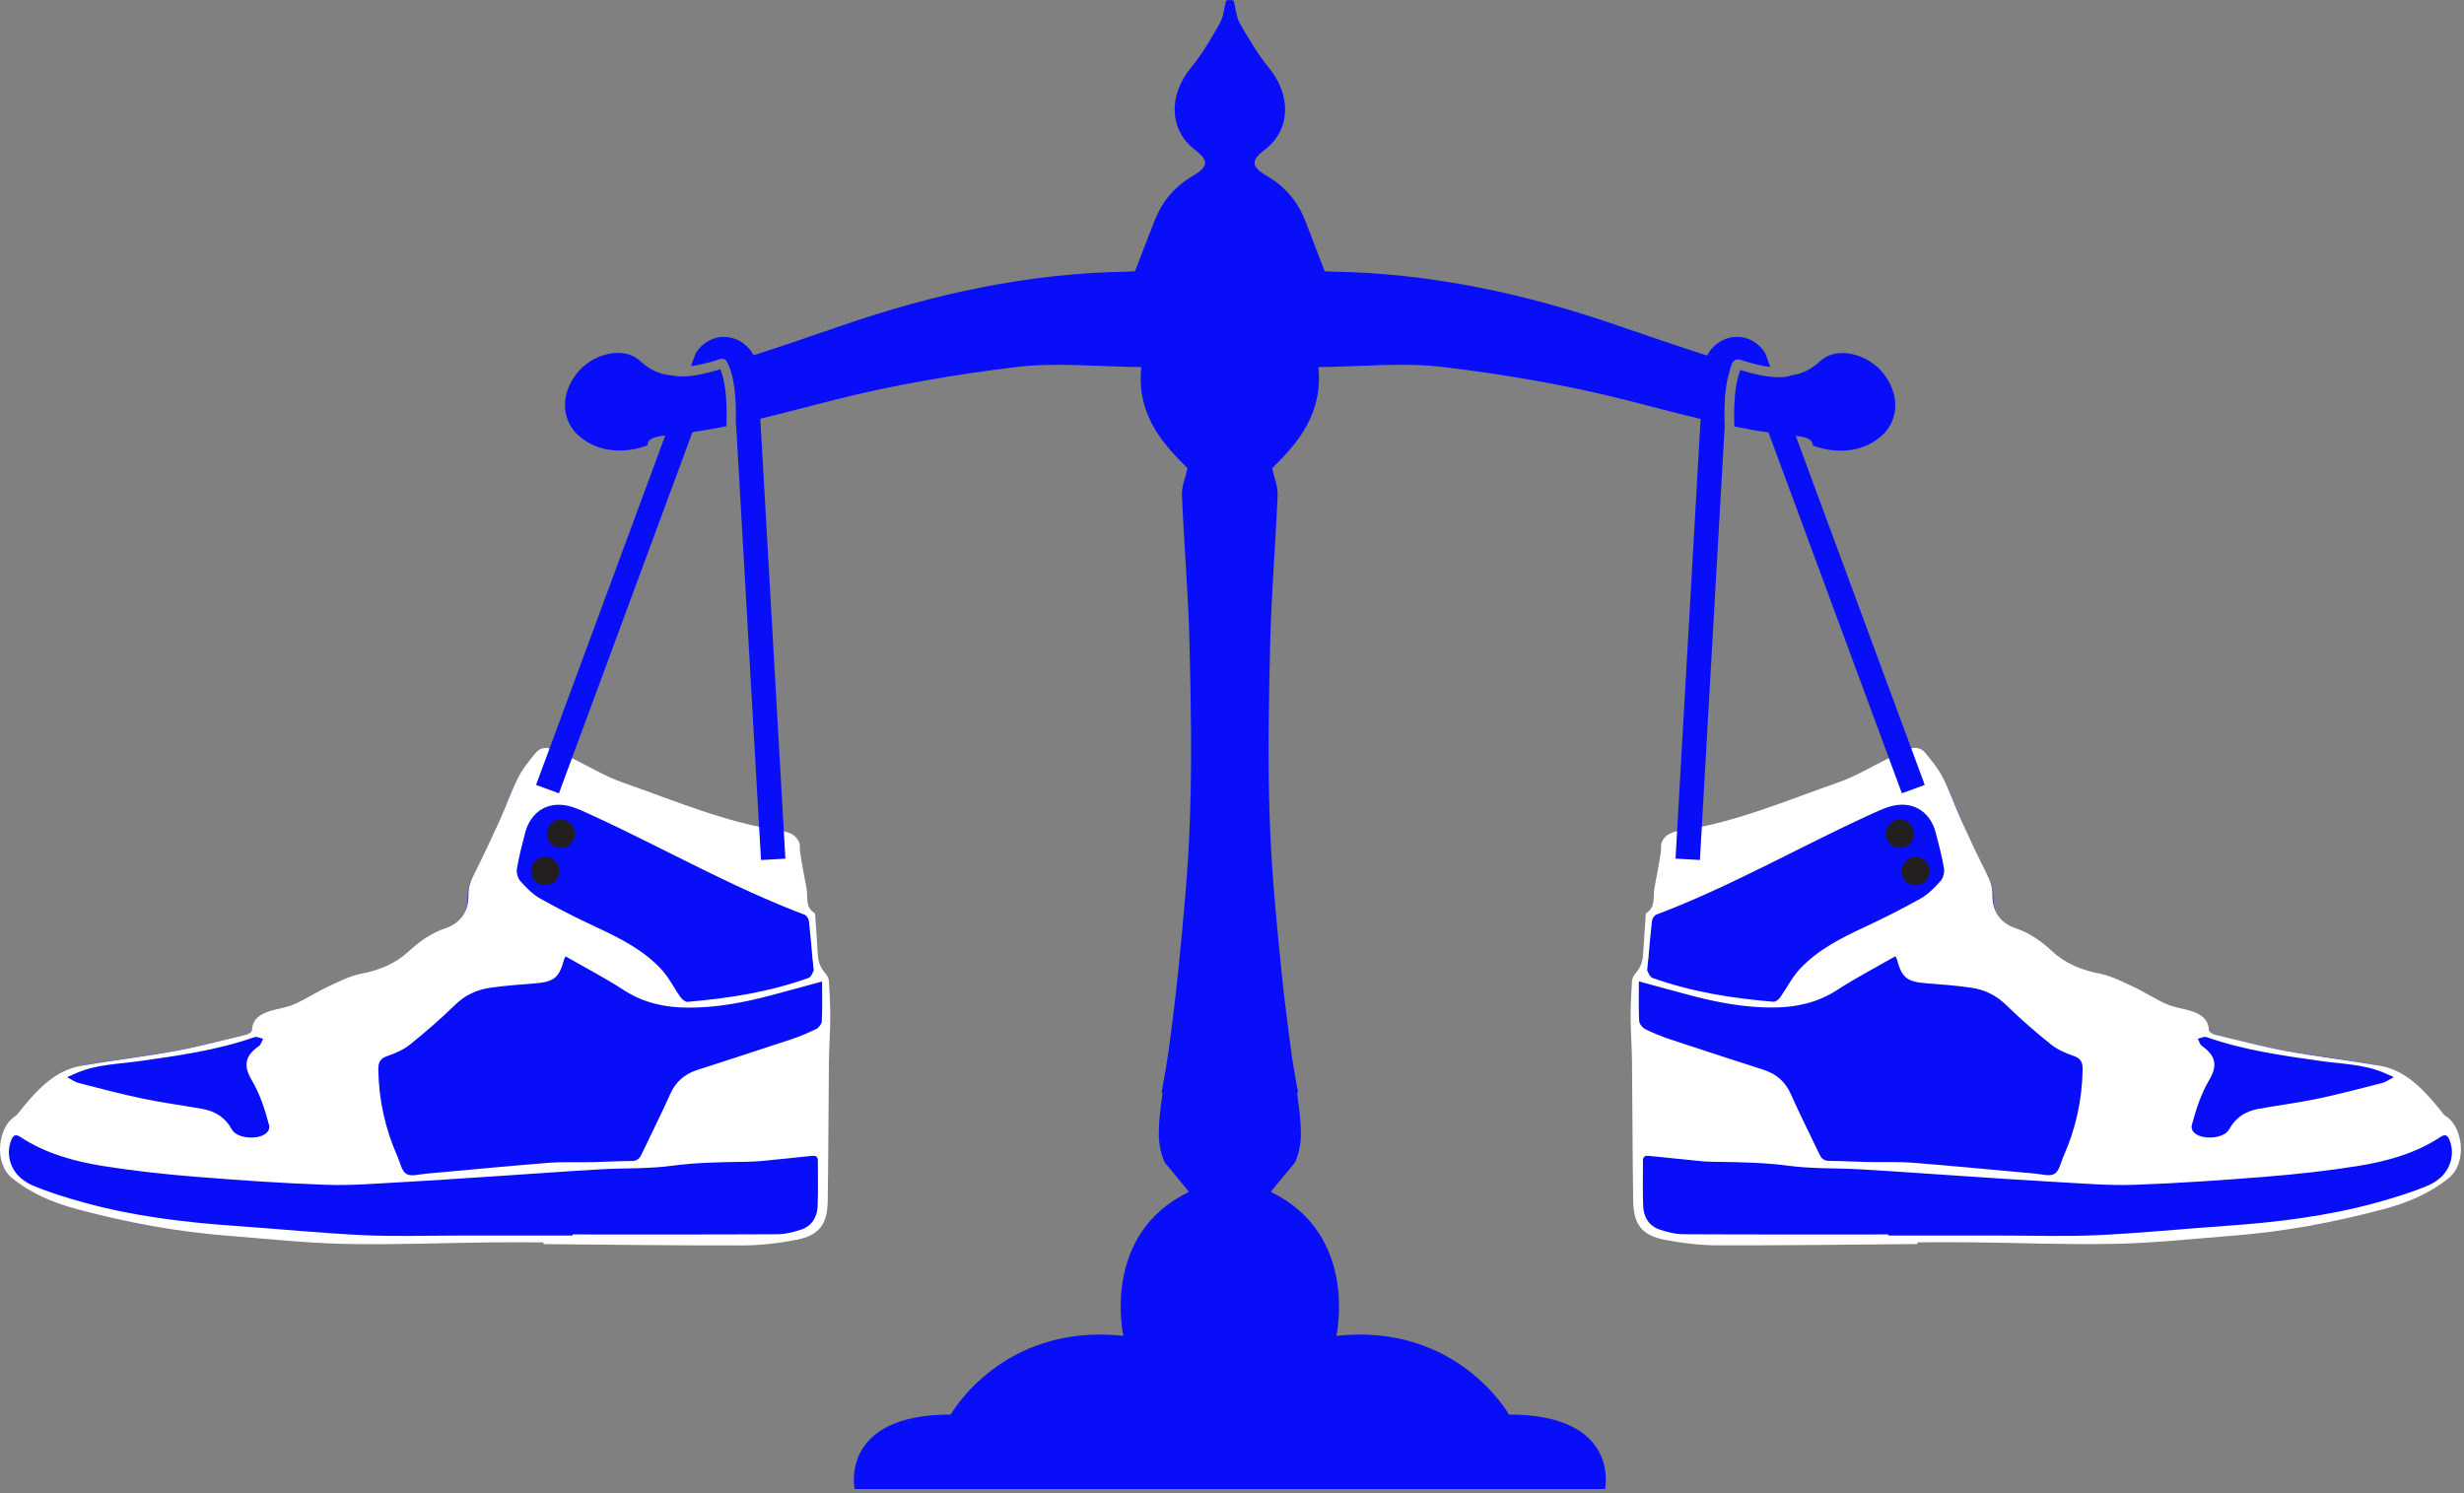
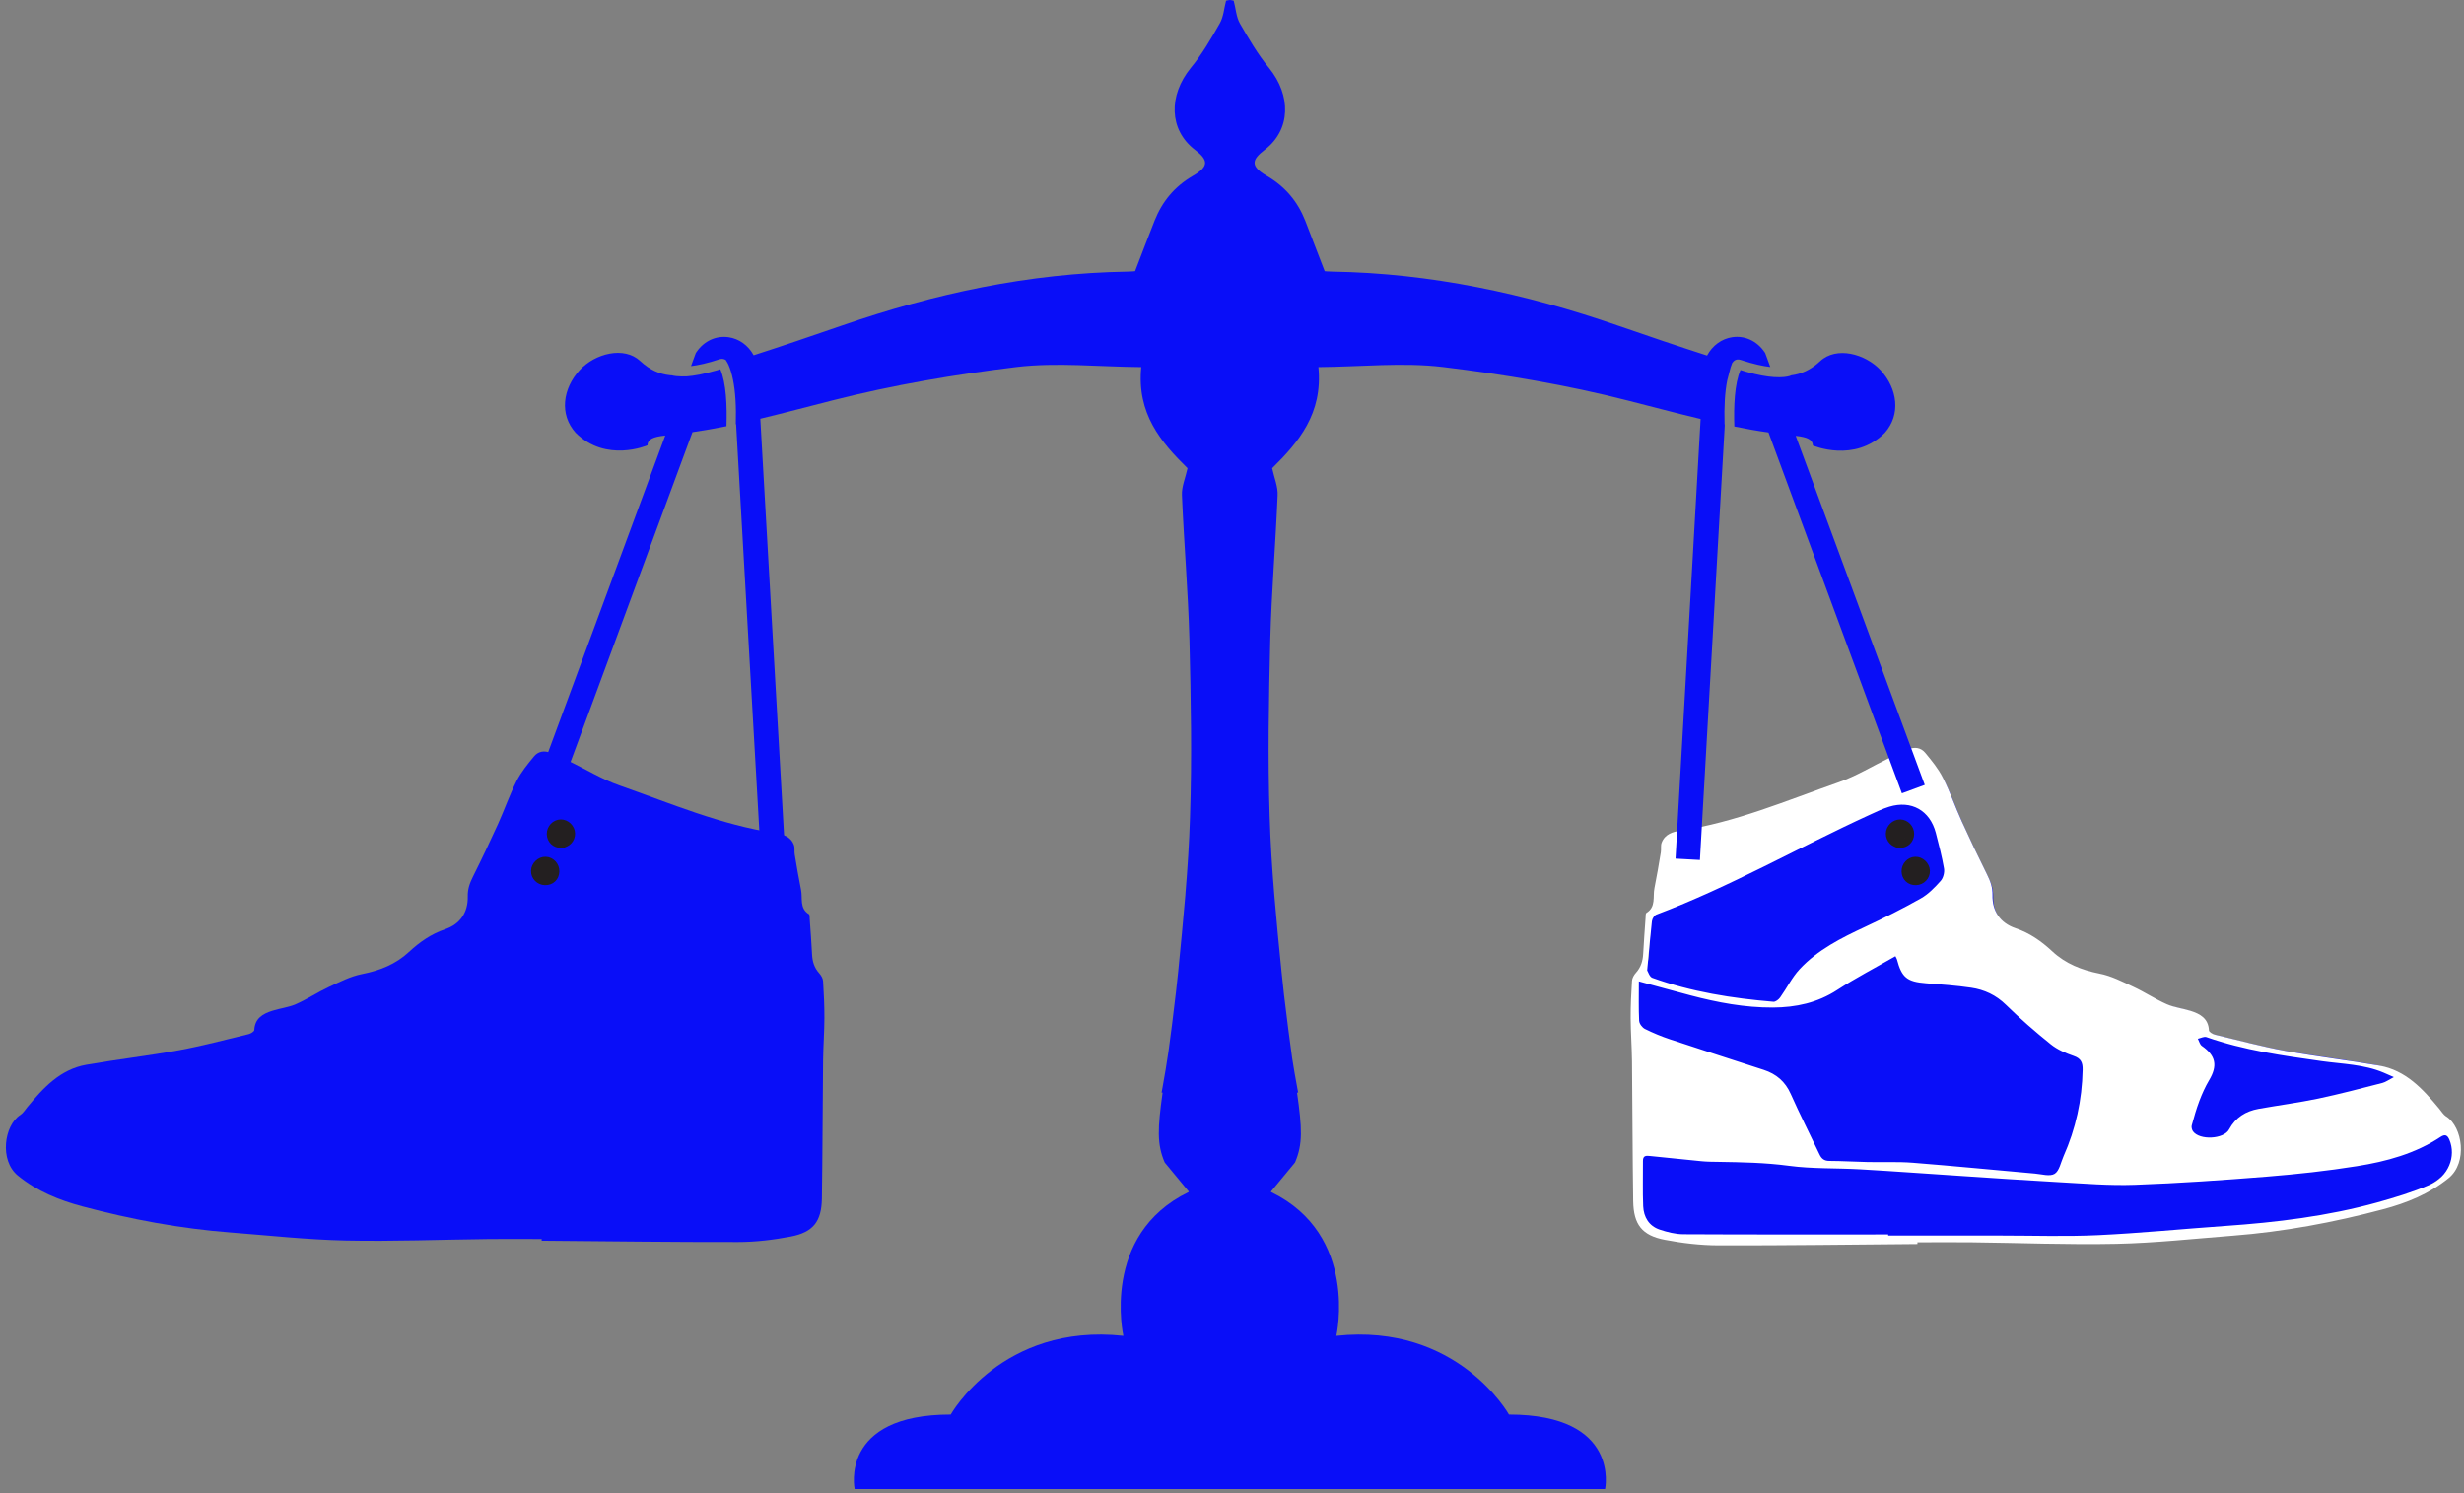
<svg xmlns="http://www.w3.org/2000/svg" fill="none" viewBox="0 0 599 363" height="363" width="599">
  <rect x="0" y="0" width="599" height="363" fill="#808080" stroke="none" />
  <g clip-path="url(#clip0_436_363)">
    <path fill="#090EF8" d="M200.09 238.56C200.05 237.88 199.61 237.13 199.14 236.61C197.95 235.29 197.49 233.77 197.41 232.04C197.27 229.16 197.04 226.29 196.84 223.42C196.81 223.02 196.86 222.4 196.64 222.27C194.3 220.82 195.15 218.37 194.73 216.34C194.15 213.48 193.67 210.6 193.19 207.72C193.06 206.97 193.25 206.14 193 205.45C192.24 203.37 190.3 202.82 188.43 202.54C175.24 200.56 163.04 195.32 150.59 190.96C146.34 189.47 142.42 187.04 138.33 185.06C136.88 184.36 135.4 183.74 133.93 183.09C132.38 182.4 130.86 182.64 129.83 183.89C128.27 185.78 126.68 187.72 125.58 189.89C123.87 193.27 122.63 196.88 121.07 200.33C119.13 204.61 117.11 208.87 115.01 213.07C114.22 214.65 113.66 216.14 113.71 217.97C113.8 221.84 111.85 224.7 108.2 225.93C104.78 227.09 101.99 229.06 99.38 231.48C96.19 234.44 92.33 235.97 88.02 236.82C85.22 237.37 82.54 238.75 79.91 239.98C77.21 241.24 74.7 242.92 71.98 244.12C70.17 244.92 68.1 245.14 66.19 245.75C63.9 246.48 61.95 247.58 61.82 250.43C61.8 250.79 60.97 251.3 60.43 251.43C54.8 252.79 49.19 254.29 43.49 255.34C36.03 256.7 28.48 257.56 21.01 258.87C14.63 259.98 10.52 264.49 6.63 269.19C6.09 269.84 5.63 270.63 4.95 271.07C1 273.6 -0.2 282.14 4.36 285.84C9.06 289.66 14.42 291.81 20.11 293.33C31.91 296.48 43.88 298.71 56.07 299.65C65.37 300.37 74.67 301.4 83.98 301.6C95.61 301.85 107.25 301.37 118.89 301.24C123.15 301.19 127.42 301.24 131.68 301.24C131.68 301.38 131.68 301.52 131.68 301.65C147.58 301.78 163.48 302 179.39 301.97C183.68 301.97 188.02 301.45 192.23 300.64C197.7 299.59 199.72 296.97 199.8 291.37C199.97 280.19 199.97 269.02 200.09 257.84C200.13 254.39 200.4 250.94 200.41 247.49C200.42 244.52 200.28 241.55 200.09 238.59V238.56Z" />
    <path fill="#090EF8" d="M398.16 238.56C398.21 237.88 398.64 237.13 399.11 236.61C400.3 235.29 400.76 233.77 400.84 232.04C400.98 229.16 401.21 226.29 401.41 223.42C401.44 223.02 401.39 222.4 401.61 222.27C403.95 220.82 403.1 218.37 403.52 216.34C404.1 213.48 404.58 210.6 405.06 207.72C405.19 206.97 405 206.14 405.25 205.45C406.01 203.37 407.95 202.82 409.82 202.54C423.01 200.56 435.21 195.32 447.66 190.96C451.91 189.47 455.83 187.04 459.92 185.06C461.37 184.36 462.85 183.74 464.32 183.09C465.87 182.4 467.39 182.64 468.42 183.89C469.98 185.78 471.57 187.72 472.67 189.89C474.38 193.27 475.62 196.88 477.18 200.33C479.12 204.61 481.14 208.87 483.24 213.07C484.03 214.65 484.59 216.14 484.54 217.97C484.45 221.84 486.4 224.7 490.05 225.93C493.47 227.09 496.26 229.06 498.87 231.48C502.06 234.44 505.92 235.97 510.23 236.82C513.03 237.37 515.71 238.75 518.34 239.98C521.04 241.24 523.55 242.92 526.27 244.12C528.08 244.92 530.15 245.14 532.06 245.75C534.35 246.48 536.3 247.58 536.43 250.43C536.45 250.79 537.28 251.3 537.82 251.43C543.45 252.79 549.07 254.29 554.76 255.34C562.22 256.7 569.77 257.56 577.24 258.87C583.62 259.98 587.73 264.49 591.62 269.19C592.16 269.84 592.62 270.63 593.3 271.07C597.25 273.6 598.45 282.14 593.89 285.84C589.19 289.66 583.83 291.81 578.14 293.33C566.34 296.48 554.37 298.71 542.18 299.65C532.88 300.37 523.58 301.4 514.27 301.6C502.64 301.85 491 301.37 479.36 301.24C475.1 301.19 470.83 301.24 466.57 301.24C466.57 301.38 466.57 301.52 466.57 301.65C450.67 301.78 434.77 302 418.86 301.97C414.57 301.97 410.23 301.45 406.02 300.64C400.55 299.59 398.53 296.97 398.45 291.37C398.28 280.19 398.28 269.02 398.16 257.84C398.12 254.39 397.85 250.94 397.84 247.49C397.83 244.52 397.97 241.55 398.16 238.59V238.56Z" />
-     <path fill="white" d="M2.97 286.44C7.74 290.31 13.17 292.5 18.95 294.04C30.92 297.24 43.06 299.49 55.43 300.45C64.86 301.18 74.29 302.23 83.74 302.43C95.54 302.68 107.35 302.2 119.15 302.06C123.47 302.01 127.8 302.06 132.12 302.06C132.12 302.2 132.12 302.34 132.12 302.48C148.25 302.61 164.38 302.84 180.51 302.8C184.86 302.79 189.26 302.27 193.54 301.45C199.09 300.38 201.14 297.73 201.22 292.05C201.39 280.71 201.39 269.38 201.51 258.04C201.55 254.54 201.82 251.04 201.84 247.54C201.85 244.53 201.71 241.51 201.51 238.51C201.46 237.82 201.02 237.06 200.55 236.53C199.34 235.19 198.88 233.65 198.79 231.89C198.64 228.97 198.42 226.06 198.21 223.15C198.18 222.75 198.23 222.12 198 221.98C195.63 220.51 196.48 218.02 196.06 215.97C195.47 213.07 194.99 210.15 194.5 207.23C194.37 206.47 194.56 205.62 194.31 204.92C193.54 202.81 191.57 202.25 189.67 201.96C176.29 199.95 163.92 194.64 151.29 190.22C146.98 188.71 143 186.24 138.85 184.24C137.38 183.53 135.88 182.9 134.39 182.24C132.81 181.54 131.28 181.78 130.23 183.05C128.65 184.96 127.03 186.94 125.92 189.13C124.19 192.55 122.93 196.22 121.34 199.72C119.37 204.06 117.33 208.38 115.19 212.65C114.39 214.25 113.82 215.77 113.87 217.62C113.97 221.54 111.98 224.44 108.29 225.69C104.82 226.86 101.99 228.86 99.34 231.32C96.11 234.32 92.19 235.88 87.82 236.74C84.98 237.3 82.26 238.7 79.6 239.95C76.86 241.23 74.31 242.93 71.55 244.15C69.71 244.96 67.62 245.19 65.68 245.8C63.36 246.54 61.38 247.65 61.25 250.55C61.23 250.92 60.38 251.43 59.84 251.56C54.12 252.94 48.43 254.47 42.66 255.52C35.1 256.9 27.44 257.78 19.86 259.1C13.39 260.23 9.22 264.8 5.28 269.57C4.73 270.23 4.27 271.03 3.57 271.48C-0.43 274.04 -1.65 282.71 2.97 286.46V286.44ZM65.13 275.07C63.52 277.3 57.63 276.99 56.35 274.6C54.79 271.69 52.3 270.16 49.17 269.6C44.35 268.74 39.49 268.11 34.7 267.11C29.47 266.01 24.29 264.64 19.11 263.31C18.27 263.1 17.52 262.52 16.3 261.89C17.46 261.38 18.12 261.08 18.79 260.8C23.61 258.77 28.8 258.71 33.86 258C43.32 256.67 52.78 255.35 61.86 252.16C62.44 251.96 63.25 252.41 63.96 252.56C63.64 253.15 63.47 253.96 62.98 254.3C59.57 256.66 59.08 259.08 61.22 262.65C62.16 264.23 62.93 265.94 63.58 267.66C64.32 269.61 64.89 271.63 65.44 273.64C65.56 274.07 65.4 274.71 65.13 275.09V275.07ZM197.82 235.95C197.6 236.29 197.26 237.51 196.57 237.76C187.06 241.18 177.16 242.73 167.14 243.58C166.61 243.62 165.86 243.02 165.49 242.52C163.87 240.26 162.63 237.67 160.76 235.66C156.35 230.91 150.64 228.07 144.84 225.36C140.25 223.22 135.71 220.94 131.3 218.45C129.47 217.42 127.9 215.79 126.48 214.2C125.85 213.49 125.5 212.13 125.66 211.18C126.16 208.26 126.91 205.37 127.66 202.5C129.08 197.06 133.58 194.51 138.96 196.15C140.62 196.66 142.21 197.43 143.8 198.16C161.12 206.1 177.7 215.64 195.59 222.39C196.08 222.57 196.59 223.37 196.65 223.93C197.08 227.7 197.4 231.48 197.81 235.97L197.82 235.95ZM198.37 250.2C196.39 251.18 194.33 252.03 192.24 252.73C184.67 255.25 177.06 257.68 169.48 260.15C166.45 261.14 164.27 262.98 162.93 266C160.73 270.95 158.26 275.79 155.94 280.69C155.44 281.74 154.8 282.28 153.54 282.28C150.44 282.28 147.35 282.48 144.25 282.55C140.57 282.63 136.87 282.44 133.21 282.73C123.32 283.51 113.44 284.48 103.55 285.36C101.94 285.5 99.94 286.12 98.79 285.42C97.63 284.71 97.28 282.65 96.62 281.16C93.64 274.47 92.1 267.46 91.97 260.13C91.94 258.44 92.31 257.37 94.14 256.76C96.1 256.1 98.12 255.21 99.71 253.93C103.48 250.9 107.15 247.71 110.61 244.33C113.04 241.95 115.87 240.64 119.08 240.17C122.71 239.64 126.39 239.38 130.06 239.09C134.65 238.73 135.95 237.7 137.11 233.3C137.16 233.1 137.29 232.92 137.49 232.52C142.29 235.27 147.11 237.77 151.64 240.72C156.46 243.85 161.68 244.96 167.26 244.99C174.08 245.02 180.72 243.77 187.28 242.04C191.32 240.97 195.35 239.85 199.85 238.63C199.85 242.13 199.94 245.21 199.78 248.28C199.75 248.97 199.03 249.9 198.38 250.23L198.37 250.2ZM2.78 277.1C3.24 276 3.82 275.69 4.92 276.41C11.09 280.48 18.08 282.38 25.22 283.52C32.47 284.67 39.8 285.48 47.12 286.07C57.83 286.93 68.55 287.69 79.28 288.06C85.45 288.28 91.66 287.74 97.84 287.41C105.71 286.98 113.58 286.42 121.45 285.91C129.61 285.38 137.76 284.77 145.92 284.3C151.75 283.96 157.64 284.21 163.4 283.43C169.11 282.66 174.79 282.56 180.5 282.48C181.84 282.46 183.19 282.45 184.53 282.33C188.71 281.94 192.88 281.49 197.06 281.06C197.99 280.96 198.84 280.87 198.83 282.25C198.8 285.93 198.93 289.61 198.77 293.28C198.65 295.9 197.39 298.06 194.79 298.94C192.94 299.57 190.95 300.07 189.01 300.08C172.41 300.17 155.81 300.13 139.21 300.13C139.21 300.22 139.21 300.31 139.21 300.4C130.04 300.4 120.86 300.4 111.69 300.4C103.86 300.4 96.01 300.67 88.2 300.3C77.88 299.81 67.58 298.78 57.27 298.06C44.79 297.19 32.41 295.7 20.33 292.35C16.02 291.16 11.7 289.84 7.6 288.07C2.99 286.08 1.07 281.15 2.77 277.1H2.78Z" />
    <path stroke-miterlimit="10" stroke-width="2" stroke="#231F20" fill="white" d="M136.38 205.15C134.99 205.17 133.93 204.14 133.92 202.75C133.91 201.4 135 200.26 136.31 200.23C137.61 200.21 138.78 201.35 138.8 202.67C138.82 204.02 137.75 205.12 136.38 205.14V205.15Z" />
    <path stroke-miterlimit="10" stroke-width="2" stroke="#231F20" fill="white" d="M134.98 211.86C134.95 213.27 133.92 214.25 132.49 214.21C131.12 214.17 130.04 213.05 130.09 211.72C130.14 210.42 131.34 209.27 132.63 209.31C133.94 209.35 135.01 210.51 134.98 211.86Z" />
    <path fill="white" d="M594.68 271.46C593.99 271.02 593.52 270.21 592.97 269.55C589.02 264.78 584.86 260.21 578.39 259.08C570.81 257.76 563.16 256.89 555.59 255.5C549.81 254.44 544.12 252.91 538.41 251.54C537.87 251.41 537.02 250.9 537 250.53C536.86 247.63 534.89 246.52 532.57 245.78C530.63 245.16 528.54 244.94 526.7 244.13C523.94 242.91 521.39 241.21 518.65 239.93C515.98 238.68 513.27 237.28 510.43 236.72C506.06 235.86 502.14 234.31 498.91 231.3C496.26 228.84 493.43 226.84 489.96 225.67C486.27 224.42 484.28 221.52 484.38 217.6C484.42 215.75 483.86 214.23 483.06 212.63C480.93 208.36 478.88 204.05 476.91 199.7C475.32 196.2 474.07 192.53 472.33 189.11C471.22 186.91 469.6 184.94 468.02 183.03C466.97 181.76 465.43 181.52 463.86 182.22C462.37 182.88 460.86 183.51 459.4 184.22C455.26 186.22 451.28 188.69 446.96 190.2C434.33 194.62 421.96 199.93 408.58 201.94C406.69 202.22 404.72 202.78 403.94 204.9C403.68 205.6 403.87 206.45 403.75 207.21C403.26 210.13 402.78 213.05 402.19 215.95C401.77 218.01 402.62 220.49 400.25 221.96C400.02 222.1 400.07 222.73 400.04 223.13C399.84 226.04 399.61 228.96 399.46 231.87C399.37 233.63 398.91 235.17 397.7 236.51C397.22 237.04 396.78 237.8 396.74 238.49C396.54 241.5 396.4 244.51 396.41 247.52C396.43 251.02 396.7 254.52 396.74 258.02C396.86 269.36 396.86 280.69 397.03 292.03C397.12 297.71 399.16 300.37 404.71 301.43C408.99 302.25 413.39 302.77 417.74 302.78C433.87 302.82 450 302.59 466.13 302.46C466.13 302.32 466.13 302.18 466.13 302.04C470.45 302.04 474.78 302 479.1 302.04C490.9 302.17 502.72 302.66 514.51 302.41C523.96 302.21 533.39 301.16 542.82 300.43C555.18 299.47 567.33 297.21 579.3 294.02C585.08 292.48 590.51 290.3 595.28 286.42C599.9 282.66 598.68 274 594.68 271.44V271.46ZM532.81 273.63C533.36 271.62 533.93 269.6 534.67 267.65C535.33 265.93 536.09 264.22 537.03 262.64C539.16 259.07 538.67 256.65 535.27 254.29C534.78 253.95 534.61 253.14 534.29 252.55C534.99 252.4 535.81 251.95 536.39 252.15C545.47 255.34 554.93 256.66 564.39 257.99C569.45 258.7 574.64 258.76 579.46 260.79C580.13 261.07 580.8 261.38 581.95 261.88C580.73 262.51 579.98 263.08 579.14 263.3C573.96 264.62 568.78 266 563.55 267.1C558.76 268.1 553.9 268.73 549.08 269.59C545.95 270.15 543.46 271.68 541.9 274.59C540.62 276.98 534.73 277.29 533.12 275.06C532.85 274.69 532.7 274.04 532.81 273.61V273.63ZM401.6 223.91C401.66 223.35 402.17 222.56 402.66 222.37C420.55 215.62 437.13 206.08 454.45 198.14C456.04 197.41 457.62 196.64 459.29 196.13C464.66 194.5 469.16 197.04 470.59 202.48C471.34 205.35 472.09 208.24 472.59 211.16C472.75 212.11 472.41 213.47 471.77 214.18C470.35 215.77 468.78 217.4 466.95 218.43C462.54 220.92 458 223.2 453.41 225.34C447.61 228.05 441.9 230.9 437.49 235.64C435.62 237.65 434.38 240.24 432.76 242.5C432.4 243.01 431.64 243.61 431.11 243.56C421.09 242.72 411.19 241.16 401.68 237.74C400.99 237.49 400.65 236.27 400.43 235.93C400.85 231.44 401.16 227.66 401.59 223.89L401.6 223.91ZM398.48 248.25C398.33 245.18 398.41 242.1 398.41 238.6C402.91 239.82 406.94 240.94 410.98 242.01C417.54 243.74 424.18 244.99 431 244.96C436.58 244.93 441.81 243.82 446.62 240.69C451.15 237.75 455.97 235.25 460.77 232.49C460.97 232.89 461.1 233.07 461.15 233.27C462.31 237.67 463.61 238.7 468.2 239.06C471.87 239.35 475.54 239.6 479.18 240.14C482.39 240.61 485.22 241.92 487.65 244.3C491.11 247.68 494.78 250.87 498.55 253.9C500.14 255.18 502.16 256.06 504.12 256.73C505.94 257.35 506.32 258.41 506.29 260.1C506.15 267.43 504.62 274.44 501.64 281.13C500.98 282.62 500.63 284.68 499.47 285.39C498.32 286.09 496.33 285.47 494.71 285.33C484.82 284.46 474.95 283.48 465.05 282.7C461.39 282.41 457.69 282.6 454.01 282.52C450.91 282.46 447.82 282.26 444.72 282.25C443.46 282.25 442.81 281.71 442.32 280.66C439.99 275.76 437.53 270.93 435.33 265.97C433.99 262.95 431.81 261.11 428.78 260.12C421.19 257.65 413.59 255.22 406.02 252.7C403.92 252 401.86 251.15 399.89 250.17C399.24 249.85 398.52 248.91 398.49 248.22L398.48 248.25ZM590.63 288.07C586.53 289.84 582.21 291.15 577.9 292.35C565.82 295.7 553.43 297.19 540.96 298.06C530.65 298.78 520.35 299.81 510.03 300.3C502.22 300.67 494.37 300.4 486.54 300.4C477.37 300.4 468.19 300.4 459.02 300.4C459.02 300.31 459.02 300.22 459.02 300.13C442.42 300.13 425.82 300.17 409.22 300.08C407.29 300.07 405.29 299.56 403.44 298.94C400.85 298.06 399.58 295.9 399.46 293.28C399.3 289.61 399.43 285.93 399.4 282.25C399.39 280.87 400.24 280.97 401.17 281.06C405.35 281.49 409.52 281.93 413.7 282.33C415.04 282.46 416.38 282.46 417.73 282.48C423.44 282.57 429.12 282.67 434.83 283.43C440.59 284.21 446.49 283.96 452.31 284.3C460.47 284.77 468.63 285.38 476.78 285.91C484.65 286.43 492.52 286.98 500.39 287.41C506.57 287.75 512.78 288.28 518.95 288.06C529.68 287.68 540.4 286.93 551.11 286.07C558.43 285.48 565.76 284.68 573.01 283.52C580.16 282.38 587.15 280.48 593.31 276.41C594.4 275.69 594.99 275.99 595.45 277.1C597.15 281.15 595.23 286.08 590.62 288.07H590.63Z" />
    <path stroke-miterlimit="10" stroke-width="2" stroke="#231F20" fill="white" d="M461.87 205.151C463.26 205.171 464.32 204.141 464.33 202.751C464.34 201.401 463.25 200.261 461.94 200.231C460.64 200.211 459.47 201.351 459.45 202.671C459.43 204.021 460.5 205.121 461.87 205.141V205.151Z" />
    <path stroke-miterlimit="10" stroke-width="2" stroke="#231F20" fill="white" d="M463.27 211.861C463.3 213.271 464.33 214.251 465.76 214.211C467.13 214.171 468.21 213.051 468.16 211.721C468.11 210.421 466.91 209.271 465.62 209.311C464.31 209.351 463.24 210.511 463.27 211.861Z" />
    <path fill="#090EF8" d="M423.25 87.53C426.31 88.55 428.65 89.02 430.36 89.22L429.24 86.17L429.11 85.82L428.89 85.5C427.04 82.86 424.13 81.55 421.15 81.98C418.54 82.36 416.3 84 414.99 86.44C408.05 84.21 400.83 81.76 393.31 79.16C370.81 71.37 347.8 66.42 323.91 66.04C322.98 66.04 322.03 65.93 322.03 65.93C320.34 61.49 318.84 57.59 317.32 53.7C315.47 49.01 312.48 45.39 307.96 42.76C303.91 40.41 304.28 38.86 307.42 36.44C313.85 31.57 313.91 23.18 308.51 16.53C305.78 13.23 303.56 9.4 301.43 5.72C300.51 4.08 300.42 2.01 299.91 0.17C299.59 0.08 299.29 0.04 298.98 0C298.66 0.05 298.38 0.08 298.06 0.17C297.57 2 297.46 4.07 296.51 5.72C294.41 9.4 292.2 13.23 289.46 16.53C284.06 23.18 284.13 31.57 290.52 36.44C293.66 38.86 294.06 40.41 289.98 42.76C285.49 45.38 282.52 49 280.66 53.7C279.13 57.59 277.64 61.49 275.94 65.93C275.94 65.93 275.02 66.04 274.08 66.04C250.15 66.42 227.19 71.37 204.64 79.16C197.2 81.73 190.06 84.17 183.21 86.37C181.91 83.98 179.69 82.36 177.11 81.99C174.09 81.56 171.2 82.88 169.37 85.51L169.15 85.83L167.98 89.01C169.69 88.8 171.98 88.33 175 87.32C175.51 87.16 176.02 87.26 176.43 87.52C176.74 87.99 176.95 88.4 177.06 88.62C177.53 89.66 177.9 90.88 178.19 92.32C178.77 95.16 179 98.78 178.87 103.16C178.9 103.16 178.92 103.15 178.95 103.14L178.98 103.73L185 209.1L190.93 208.77L184.83 101.8C190.68 100.4 196.48 98.84 202.32 97.36C217.05 93.6 232.17 91.04 247.18 89.22C256.96 88.07 267.03 89.16 277.44 89.25C276.32 100.55 282.21 107.49 288.69 113.84C288.17 116.23 287.22 118.33 287.33 120.43C287.82 132.11 288.83 143.82 289.15 155.58C289.5 169.91 289.78 184.32 289.29 198.67C289.1 204.93 288.69 211.15 288.17 217.38V217.52C287.65 223.76 287.03 229.99 286.42 236.23C286.25 237.87 286.07 239.52 285.88 241.18C285.23 246.84 284.62 251.59 284.06 255.64C283.62 258.6 283.14 261.55 282.59 264.51C282.53 264.89 282.45 265.27 282.38 265.63H282.63C281.43 274.31 281.21 278.13 283.14 282.63L288.97 289.68C288.97 289.68 288.99 289.81 288.92 289.84C267.52 300.24 273.09 324.78 273.09 324.78C243.6 321.6 231.12 343.92 231.12 343.92C203.91 343.92 207.76 362.03 207.76 362.03H390.2C390.2 362.03 394.06 343.92 366.83 343.92C366.83 343.92 354.36 321.61 324.87 324.78C324.87 324.78 330.43 300.24 309.04 289.84C308.98 289.81 308.95 289.73 308.99 289.68L314.82 282.63C316.75 278.13 316.53 274.3 315.31 265.63H315.58C315.52 265.23 315.45 264.89 315.37 264.51C314.91 262.09 314.5 259.67 314.12 257.24C313.54 253 312.86 247.95 312.14 241.82C311.93 239.97 311.73 238.11 311.54 236.24C310.92 230.08 310.31 223.93 309.8 217.78L309.75 217.16C309.24 211.01 308.85 204.85 308.66 198.67C308.17 184.32 308.45 169.91 308.8 155.58C309.12 143.82 310.1 132.11 310.59 120.43C310.7 118.33 309.78 116.23 309.26 113.84C315.71 107.49 321.6 100.55 320.51 89.25C330.94 89.16 340.99 88.06 350.74 89.22C365.78 91.04 380.91 93.6 395.64 97.36C401.58 98.86 407.48 100.46 413.42 101.86L407.32 208.76L413.25 209.09L419.27 103.73L419.29 103.18H419.24C419.11 98.83 419.33 95.25 419.9 92.43L420.72 89.3C420.94 88.81 420.95 88.59 421.07 88.31C421.23 88.17 421.71 87.01 423.24 87.52L423.25 87.53Z" />
    <path fill="#090EF8" d="M436.55 105.96C439.39 106.28 440.64 106.86 440.72 108.33H440.75C440.75 108.33 450.78 112.64 458.18 105.25C462.15 100.79 461.29 94.52 457.2 90.031C453.44 85.971 446.39 84.141 442.47 87.82C440.15 89.981 437.81 90.96 435.47 91.251L435.08 91.41C434.51 91.581 433.33 91.82 431.27 91.68H431.25C429.57 91.57 427.36 91.21 424.45 90.371C424.02 90.24 423.57 90.1 423.11 89.96C421.66 93.331 421.45 98.841 421.62 103.69C424.37 104.26 427.14 104.75 429.92 105.14L462.35 192.88L467.91 190.83L436.54 105.97L436.55 105.96Z" />
    <path fill="#090EF8" d="M173.87 90.14C170.95 90.99 168.7 91.37 167.04 91.5C167.04 91.5 164.72 91.64 163.26 91.25C163.2 91.27 163.13 91.25 163.07 91.25C162.98 91.23 162.88 91.23 162.8 91.22C160.4 90.97 158.01 89.99 155.64 87.78C151.71 84.1 144.63 85.93 140.91 89.99C136.8 94.48 135.93 100.75 139.93 105.21C147.33 112.61 157.34 108.29 157.34 108.29H157.39C157.45 106.79 158.73 106.2 161.72 105.89L130.32 190.83L135.88 192.88L168.34 105.07C171.12 104.67 173.87 104.17 176.6 103.62C176.77 98.72 176.55 93.16 175.11 89.78C174.67 89.92 174.26 90.05 173.85 90.16L173.87 90.14Z" />
    <path fill="#231F20" d="M132.54 213.48C133.49 213.48 134.26 212.71 134.26 211.76C134.26 210.81 133.49 210.04 132.54 210.04C131.59 210.04 130.82 210.81 130.82 211.76C130.82 212.71 131.59 213.48 132.54 213.48Z" />
    <path fill="#231F20" d="M136.36 204.41C137.31 204.41 138.08 203.64 138.08 202.69C138.08 201.74 137.31 200.97 136.36 200.97C135.41 200.97 134.64 201.74 134.64 202.69C134.64 203.64 135.41 204.41 136.36 204.41Z" />
    <path fill="#231F20" d="M461.89 204.41C462.84 204.41 463.61 203.64 463.61 202.69C463.61 201.74 462.84 200.97 461.89 200.97C460.94 200.97 460.17 201.74 460.17 202.69C460.17 203.64 460.94 204.41 461.89 204.41Z" />
    <path fill="#231F20" d="M465.71 213.48C466.66 213.48 467.43 212.71 467.43 211.76C467.43 210.81 466.66 210.04 465.71 210.04C464.76 210.04 463.99 210.81 463.99 211.76C463.99 212.71 464.76 213.48 465.71 213.48Z" />
  </g>
  <defs>
    <clipPath id="clip0_436_363">
      <rect fill="white" height="362.02" width="598.25" />
    </clipPath>
  </defs>
</svg>